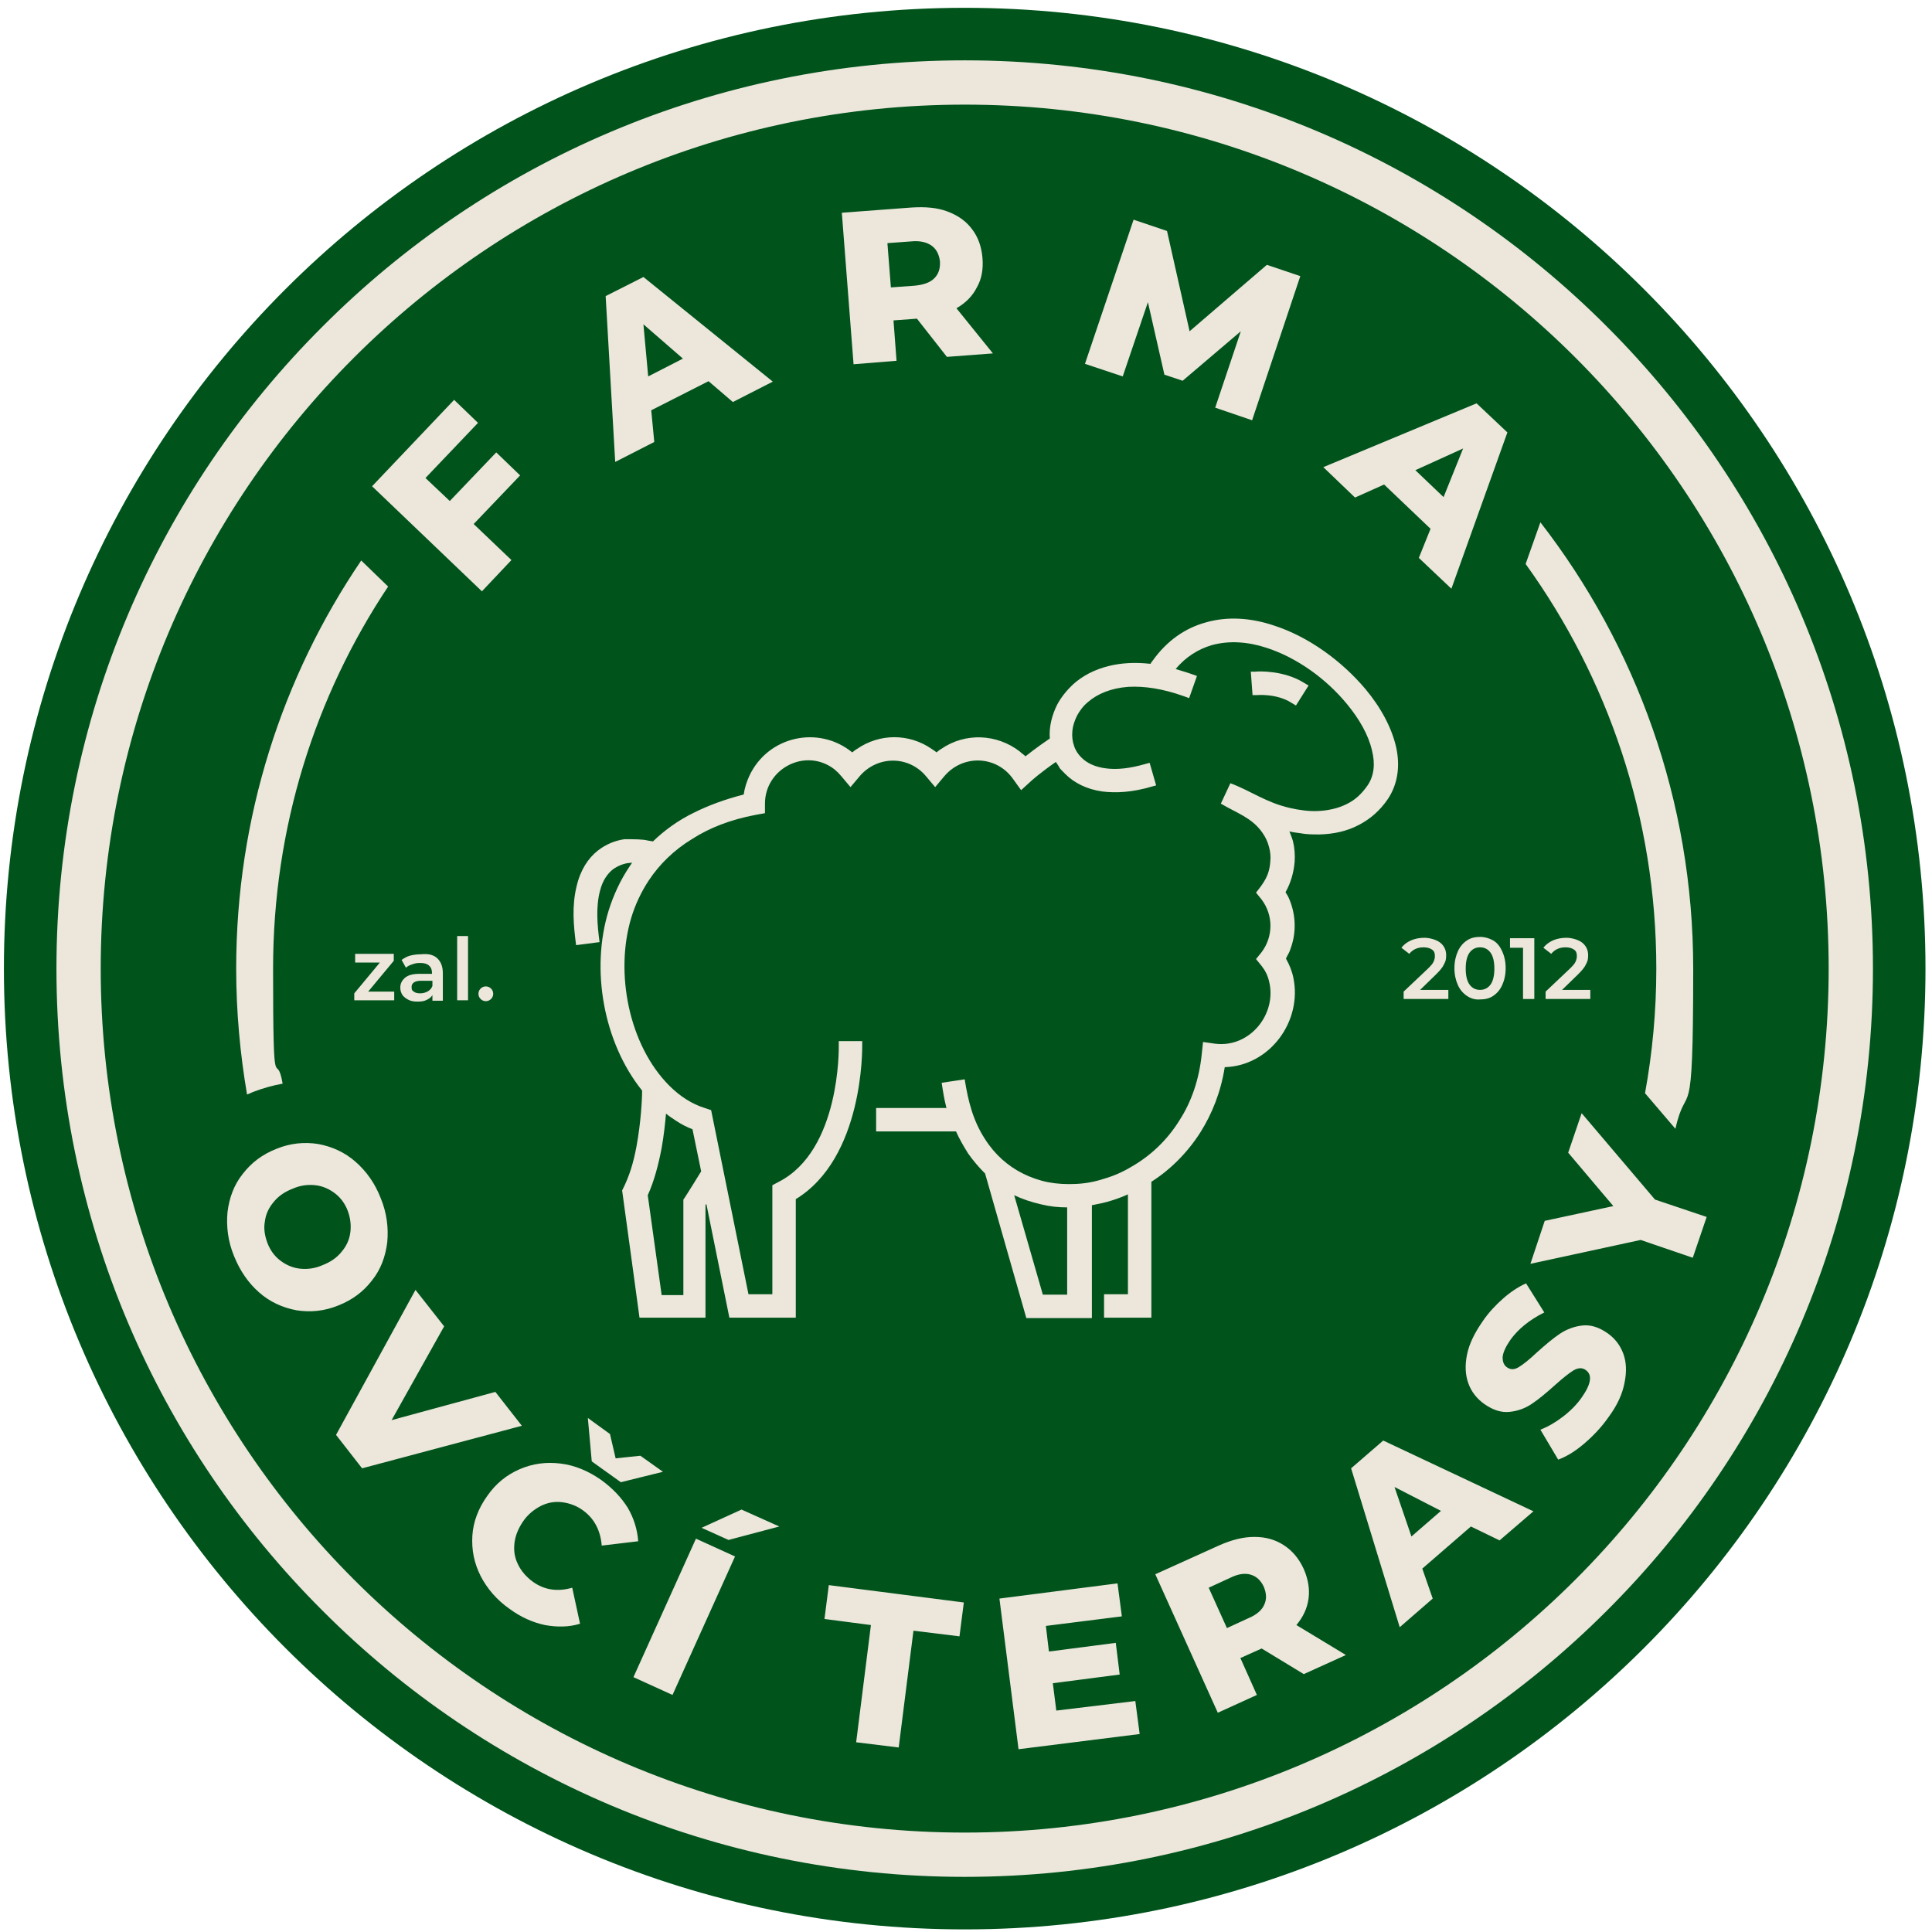
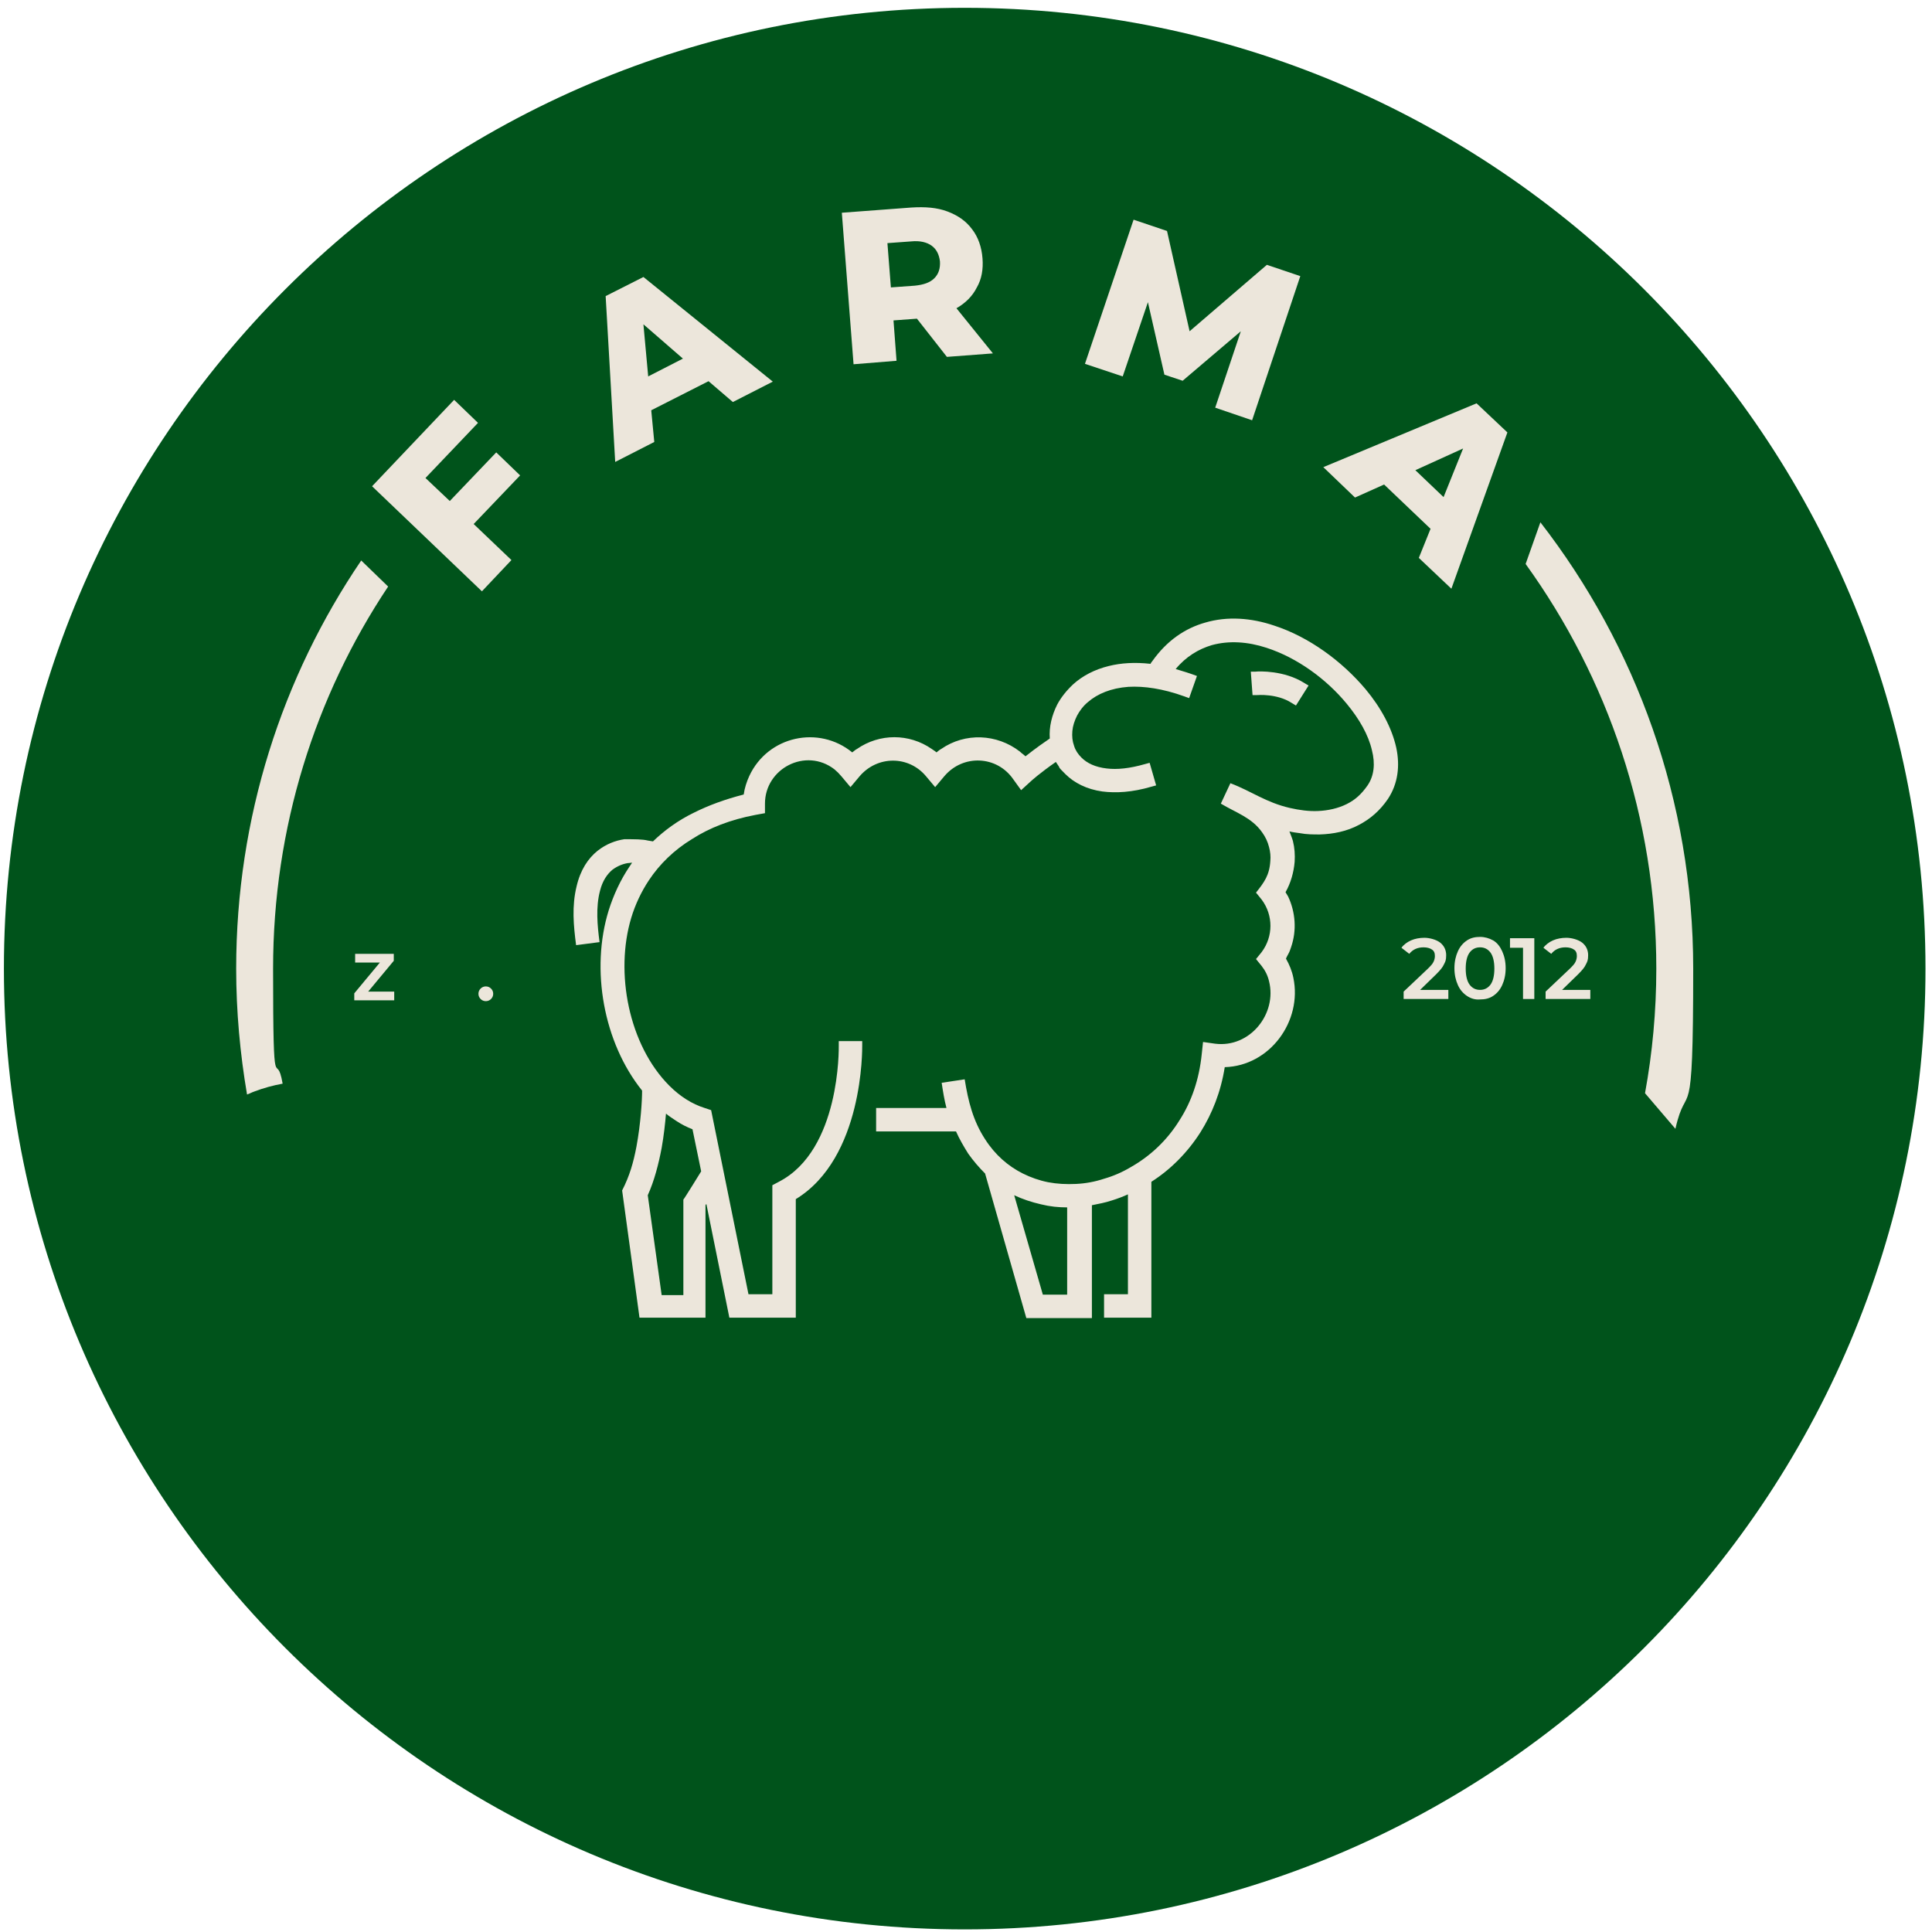
<svg xmlns="http://www.w3.org/2000/svg" id="Layer_1" version="1.1" viewBox="0 0 445 445">
  <defs>
    <style>
      .st0 {
        fill: #ece6db;
      }

      .st1 {
        fill: #00531b;
        fill-rule: evenodd;
      }
    </style>
  </defs>
  <path class="st1" d="M222.2,1.8c122.2,0,221.3,99.1,221.3,221.3s-99.1,221.3-221.3,221.3c-122.2,0-221.3-99.1-221.3-221.3S100,1.8,222.2,1.8" />
  <path class="st0" d="M89.4,135.1c-16.8,25.2-26.5,55.5-26.5,88s.7,17.9,2.2,26.5c-2.2.4-4.4,1-6.5,1.8-.6.2-1.1.5-1.7.7-1.6-9.4-2.5-19.1-2.5-29,0-34.8,10.6-67.2,28.8-94l6.2,6ZM354.8,120.3c22,28.4,35.2,64.1,35.2,102.8s-1.4,25-4.1,36.9l-7-8.2c1.7-9.3,2.6-18.9,2.6-28.7,0-34.8-11.2-67-30.1-93.2l3.4-9.6Z" />
-   <path class="st0" d="M362.9,82.4c-36-36-85.8-58.3-140.7-58.3s-104.7,22.3-140.7,58.3S23.2,168.2,23.2,223.1s22.3,104.7,58.3,140.7,85.8,58.3,140.7,58.3,104.7-22.3,140.7-58.3,58.3-85.8,58.3-140.7c0-55-22.3-104.7-58.3-140.7M222.2,13.9c57.8,0,110.1,23.4,147.9,61.3,37.9,37.9,61.3,90.2,61.3,147.9s-23.4,110.1-61.3,147.9c-37.9,37.9-90.2,61.3-147.9,61.3s-110.1-23.4-147.9-61.3c-37.9-37.8-61.3-90.1-61.3-147.9s23.4-110.1,61.3-147.9C112.1,37.3,164.4,13.9,222.2,13.9Z" />
-   <path class="st0" d="M381.2,276.3l11.9,4-3.2,9.4-12-4.1-25.4,5.5,3.3-9.9,15.8-3.4-10.4-12.3,3.1-9.1,16.9,19.9ZM370.5,326.4c-1.6,2.3-3.5,4.3-5.6,6.1-2.1,1.8-4.1,3-6,3.7l-4.1-6.9c1.8-.7,3.5-1.7,5.2-3s3.2-2.8,4.3-4.4c2.2-3.1,2.5-5.2,1-6.3-.8-.6-1.7-.6-2.8,0-1,.6-2.4,1.7-4.3,3.4-2,1.8-3.8,3.3-5.3,4.3-1.6,1.1-3.3,1.7-5.2,1.9-1.9.2-3.8-.4-5.8-1.8-1.7-1.2-3-2.8-3.7-4.8-.7-1.9-.8-4.2-.3-6.6.5-2.5,1.8-5.1,3.7-7.8,1.3-1.9,2.9-3.6,4.6-5.1s3.5-2.7,5.3-3.5l4.2,6.7c-3.4,1.7-6,3.8-7.8,6.3-1.1,1.6-1.7,2.9-1.8,4,0,1.1.3,1.9,1.1,2.4.8.5,1.6.5,2.6-.1s2.4-1.7,4.2-3.4c2-1.8,3.8-3.3,5.3-4.3s3.3-1.7,5.2-1.9c1.9-.2,3.8.4,5.8,1.8,1.7,1.2,2.9,2.8,3.6,4.7.7,1.9.8,4.1.3,6.6-.5,2.7-1.7,5.3-3.7,8ZM331.9,348l-10.7-5.5,3.9,11.4,6.8-5.9ZM338.8,351.6l-11.2,9.7,2.4,6.9-7.6,6.6-11.2-36.6,7.4-6.4,34.6,16.3-7.8,6.7-6.6-3.2ZM291.1,365.5c-.7-1.5-1.7-2.4-3-2.8s-2.9-.2-4.7.7l-5,2.3,4.2,9.3,5-2.3c1.9-.8,3.1-1.9,3.6-3.1.6-1.3.5-2.6-.1-4.1ZM290.6,379.7l-4.9,2.2,3.8,8.5-9,4.1-14.4-31.9,14.6-6.6c2.9-1.3,5.6-2,8.2-2s4.8.6,6.8,1.9,3.5,3.1,4.6,5.5c1,2.3,1.4,4.6,1.1,6.8-.3,2.2-1.2,4.2-2.8,6.1l11.4,6.9-9.7,4.4-9.7-5.9ZM261.5,391.8l1,7.6-27.9,3.5-4.4-34.7,27.2-3.5,1,7.6-17.5,2.2.7,5.9,15.4-2,.9,7.3-15.4,2,.8,6.3,18.2-2.2ZM200.6,374.3l-10.7-1.4,1-7.8,31.1,4-1,7.8-10.6-1.3-3.4,26.9-9.8-1.2,3.4-27ZM170.8,347.7l8.7,3.9-11.7,3.1-6.2-2.8,9.2-4.2ZM160.3,354.4l9,4.1-14.4,31.9-9-4.1,14.4-31.9ZM152.7,339l-9.7,2.4-6.7-4.8-.9-10,5.1,3.7,1.3,5.6,5.7-.6,5.2,3.7ZM117.4,370.6c-3-2.1-5.2-4.7-6.7-7.6-1.5-3-2.1-6-1.9-9.3.2-3.2,1.4-6.3,3.4-9.1,2-2.9,4.5-4.9,7.5-6.2,3-1.3,6.1-1.7,9.4-1.3,3.3.4,6.4,1.7,9.4,3.8,2.6,1.9,4.6,4,6.1,6.4,1.4,2.4,2.2,5,2.4,7.7l-8.4,1c-.3-3.5-1.7-6.2-4.3-8.1-1.5-1.1-3.2-1.7-4.9-1.9-1.7-.2-3.3.1-4.9.9-1.5.8-2.9,1.9-4,3.5s-1.8,3.3-2,5,0,3.3.8,4.9c.7,1.5,1.9,2.9,3.4,4,2.6,1.9,5.7,2.4,9.1,1.4l1.8,8.3c-2.6.8-5.3.8-8.1.3-2.8-.6-5.5-1.8-8.1-3.7ZM120.2,328.4l-36.8,9.8-6-7.7,18.3-33.4,6.6,8.4-12.1,21.6,23.9-6.5,6.1,7.8ZM61.6,286.3c.6,1.6,1.6,3,2.9,4s2.8,1.7,4.5,1.9c1.7.2,3.5,0,5.3-.8,1.8-.7,3.3-1.7,4.4-3.1,1.1-1.3,1.8-2.8,2-4.5.2-1.6,0-3.3-.6-4.9-.6-1.6-1.6-3-2.9-4s-2.8-1.7-4.5-1.9c-1.7-.2-3.5,0-5.3.8-1.8.7-3.3,1.7-4.4,3.1-1.1,1.3-1.8,2.8-2,4.5-.3,1.6,0,3.3.6,4.9ZM53.9,289.3c-1.4-3.4-1.8-6.8-1.5-10.1.4-3.3,1.5-6.3,3.5-8.8,2-2.6,4.5-4.5,7.8-5.8,3.2-1.3,6.4-1.6,9.6-1.1,3.2.6,6.1,1.9,8.6,4.1s4.5,5,5.8,8.4c1.4,3.4,1.8,6.8,1.5,10.1-.4,3.3-1.5,6.3-3.5,8.8-2,2.6-4.5,4.5-7.8,5.8-3.2,1.3-6.4,1.6-9.6,1.1-3.2-.6-6.1-1.9-8.6-4.1-2.4-2.1-4.4-4.9-5.8-8.4Z" />
  <path class="st0" d="M279.9,93.9l5.9-17.6-13.4,11.4-4.2-1.4-3.8-16.7-5.8,17.1-8.7-2.9,11.2-33.2,7.7,2.6,5.2,23.1,17.8-15.3,7.7,2.6-11.1,33.2-8.5-2.9Z" />
  <path class="st0" d="M211.2,73.4l-5.4.4.7,9.3-9.9.8-2.7-34.9,16-1.2c3.2-.2,5.9,0,8.3.9,2.4.9,4.3,2.2,5.7,4.1,1.4,1.8,2.2,4.1,2.4,6.7.2,2.5-.2,4.8-1.3,6.7-1,2-2.6,3.6-4.7,4.8l8.4,10.4-10.6.8-6.9-8.8ZM214.6,56.6c-1.1-.8-2.7-1.2-4.7-1l-5.5.4.8,10.2,5.5-.4c2-.2,3.5-.7,4.5-1.7s1.4-2.3,1.3-3.9c-.2-1.6-.8-2.8-1.9-3.6Z" />
  <path class="st0" d="M163.2,87.8l-13.2,6.7.7,7.3-9,4.6-2.2-38.2,8.7-4.4,29.8,24.1-9.2,4.7-5.6-4.8ZM157.3,82.6l-9.1-7.9,1.1,12,8-4.1Z" />
  <path class="st0" d="M329.5,121.8l-10.7-10.2-6.7,3-7.3-7,35.3-14.7,7.1,6.7-12.9,36-7.5-7.1,2.7-6.7ZM332.5,114.5l4.5-11.2-11,5,6.5,6.2Z" />
  <path class="st0" d="M98,110.1l5.6,5.3,10.7-11.2,5.5,5.3-10.7,11.2,8.7,8.3-6.8,7.2-25.3-24.2,18.9-19.9,5.5,5.3-12.1,12.7Z" />
  <g>
    <path class="st0" d="M90.8,228.4v2h-9.2v-1.6l5.9-7.1h-5.7v-2h8.9v1.6l-5.9,7.1h6Z" />
-     <path class="st0" d="M100.8,220.8c.8.8,1.2,1.9,1.2,3.4v6.3h-2.4v-1.3c-.3.5-.7.8-1.3,1.1s-1.2.4-2.1.4-1.5-.1-2.1-.4-1.1-.7-1.4-1.1c-.3-.5-.5-1-.5-1.7,0-1,.4-1.7,1.1-2.3.7-.6,1.8-.9,3.4-.9h2.8v-.2c0-.7-.2-1.3-.7-1.7-.4-.4-1.1-.6-2-.6s-1.2.1-1.8.3c-.6.2-1.1.4-1.5.8l-1-1.8c.6-.4,1.2-.8,2-1s1.6-.3,2.5-.3c1.8-.2,3,.2,3.8,1ZM98.6,228.3c.5-.3.8-.7,1-1.2v-1.2h-2.6c-1.4,0-2.2.5-2.2,1.4s.2.8.5,1.1c.4.3.9.4,1.5.4.7,0,1.3-.2,1.8-.5Z" />
-     <path class="st0" d="M105.3,215.6h2.5v14.8h-2.5v-14.8Z" />
    <path class="st0" d="M110.7,230.1c-.3-.3-.5-.7-.5-1.2s.2-.9.5-1.2c.3-.3.7-.5,1.2-.5s.9.2,1.2.5c.3.3.5.7.5,1.2s-.2.9-.5,1.2c-.3.3-.7.5-1.2.5s-.9-.2-1.2-.5Z" />
  </g>
  <g>
    <path class="st0" d="M333.6,227.9v2.2h-10.3v-1.7l5.6-5.3c.6-.6,1.1-1.1,1.3-1.6.2-.4.3-.9.3-1.3,0-.7-.2-1.2-.7-1.5-.4-.3-1.1-.5-1.9-.5-1.4,0-2.5.5-3.3,1.5l-1.8-1.4c.5-.7,1.3-1.3,2.2-1.7.9-.4,2-.6,3.1-.6s2.7.4,3.6,1.1,1.4,1.7,1.4,2.9-.2,1.5-.5,2.1c-.3.7-.9,1.4-1.8,2.3l-3.7,3.6h6.5Z" />
    <path class="st0" d="M337.9,229.4c-.9-.6-1.6-1.4-2.1-2.5s-.8-2.4-.8-3.9.3-2.8.8-3.9,1.2-1.9,2.1-2.5,1.9-.8,3-.8,2.1.3,3,.8,1.6,1.4,2.1,2.5.8,2.4.8,3.9-.3,2.8-.8,3.9-1.2,1.9-2.1,2.5-1.9.8-3,.8c-1.1.1-2.1-.2-3-.8ZM343.3,226.8c.6-.8.9-2.1.9-3.7s-.3-2.9-.9-3.7c-.6-.8-1.4-1.2-2.4-1.2s-1.8.4-2.4,1.2c-.6.8-.9,2.1-.9,3.7s.3,2.9.9,3.7c.6.8,1.4,1.2,2.4,1.2s1.8-.4,2.4-1.2Z" />
    <path class="st0" d="M353.4,216.1v14h-2.6v-11.8h-3v-2.2h5.6Z" />
    <path class="st0" d="M366.3,227.9v2.2h-10.3v-1.7l5.6-5.3c.6-.6,1.1-1.1,1.3-1.6.2-.4.3-.9.3-1.3,0-.7-.2-1.2-.7-1.5-.4-.3-1.1-.5-1.9-.5-1.4,0-2.5.5-3.3,1.5l-1.8-1.4c.5-.7,1.3-1.3,2.2-1.7.9-.4,2-.6,3.1-.6s2.7.4,3.6,1.1,1.4,1.7,1.4,2.9-.2,1.5-.5,2.1c-.3.7-.9,1.4-1.8,2.3l-3.7,3.6h6.5Z" />
  </g>
  <path class="st0" d="M245.8,298.3v-20.2c-2,0-4-.2-6-.7-2.2-.5-4.3-1.2-6.2-2.1l6.6,22.9h5.6ZM153.4,256.5c-.2,2.3-.5,5.1-1,7.9-.7,3.7-1.7,7.6-3.2,10.9l3.2,23h5v-22c.1,0,4.1-6.5,4.1-6.5l-2-9.7c-1.3-.5-2.5-1.1-3.7-1.9-.9-.6-1.7-1.1-2.4-1.7ZM289.2,154.7c.8-.1,6.6-.3,11.2,2.6l1,.6-2.9,4.6-1-.6c-3.4-2.2-7.9-1.8-7.9-1.8h-1.1l-.4-5.4h1.1ZM149.2,193.6l1.2.2c2.6-2.5,5.7-4.8,9.4-6.6,3.4-1.7,7.2-3.1,11.5-4.2.2-1.5.7-3,1.3-4.3,4.3-9.2,16-11.7,23.7-5.4.4-.3.7-.6,1.1-.8,5.2-3.6,12-3.6,17.2,0,.4.3.8.5,1.1.8.4-.3.7-.6,1.1-.8,5.5-3.8,12.8-3.5,18.1.6.4.4.9.7,1.3,1.1.7-.5,1.5-1.2,2.5-1.9.9-.7,2-1.4,3.1-2.2-.2-2.7.5-5.4,1.7-7.8.9-1.7,2.2-3.3,3.7-4.7,2.1-1.9,4.9-3.4,8.2-4.2,2.8-.7,6-.9,9.6-.5.1-.2.2-.4.4-.6,3.4-4.8,7.6-7.6,12.2-8.9,5.1-1.5,10.6-1.1,15.9.7,8,2.6,15.6,8.2,21,14.6,3.6,4.3,6.1,9,7.1,13.5.9,4.2.4,8.3-1.9,11.8-1.9,2.8-4.2,4.7-6.7,6-2.8,1.5-5.9,2.1-9,2.2-1.5,0-3.1,0-4.6-.3-.8-.1-1.6-.2-2.4-.4.3.8.6,1.5.8,2.2.4,1.6.5,3.2.4,4.8-.2,2.4-.9,4.9-2.1,7,.2.3.4.7.6,1,1.7,3.6,2,7.8.7,11.6-.2.6-.4,1.2-.7,1.7-.2.4-.4.7-.5,1,.8,1.4,1.4,2.9,1.7,4.4,2.1,10-5.4,20.3-15.8,20.6-.9,5.7-2.9,10.7-5.6,15-3,4.7-6.9,8.6-11.3,11.4v31.3h-10.9v-5.4h5.5v-23c-1.1.5-2.4,1-3.7,1.4-1.5.5-3.1.8-4.6,1.1v26h-15.1l-9.5-33.3c-1.4-1.4-2.7-2.9-3.9-4.6-1-1.6-2-3.3-2.8-5.1h-18.4v-5.4h16.2c-.5-1.9-.8-3.8-1.1-5.8l5.3-.8c.8,5,1.9,9.5,4.7,13.8,2.3,3.6,5.3,6.2,8.7,7.9,1.8.9,3.8,1.6,5.8,2,2.1.4,4.2.5,6.4.4s4.4-.5,6.5-1.2c2.1-.6,4.2-1.5,6.2-2.7,4.4-2.5,8.3-6.1,11.2-10.8,2.7-4.2,4.5-9.3,5.1-15.2l.3-2.8,2.8.4c8,1,14.3-6.9,12.4-14.4-.3-1.3-.9-2.5-1.7-3.5l-1.3-1.6,1.3-1.6c2.7-3.6,2.7-8.5,0-12.1l-1.3-1.6c1.9-2.4,3.1-4,3.3-7.3.1-1,0-2.1-.3-3.2-.3-1.2-.8-2.3-1.6-3.4-2.4-3.4-6-4.5-9.5-6.6l2.2-4.7c5,1.9,8.1,4.4,13.7,5.7,2.2.5,4.4.8,6.5.7,2.3-.1,4.6-.6,6.6-1.6s3.4-2.3,4.8-4.3c1.5-2.2,1.8-5,1-8.1-.8-3.5-2.9-7.2-5.8-10.7-4.7-5.7-11.4-10.6-18.5-12.9-4.3-1.4-8.6-1.7-12.6-.6-3,.9-5.9,2.6-8.3,5.5,1.7.5,3.3,1,4.9,1.6l-1.8,5.1-1.1-.4c-5-1.8-9.3-2.4-12.9-2.2-4,.3-7.1,1.6-9.3,3.5-1.1.9-1.9,2-2.5,3.1-.6,1.2-1,2.4-1.1,3.6-.1,1.2,0,2.3.4,3.4.3,1,.9,1.9,1.7,2.7,1.3,1.3,3.2,2.2,5.8,2.5,2.4.3,5.3,0,8.8-1l1.1-.3,1.5,5.2-1.1.3c-4.4,1.3-8.2,1.5-11.3,1.1-3.6-.5-6.5-2-8.5-4s-1.1-1.2-1.6-1.9c-.2-.3-.4-.6-.6-.9-3.6,2.5-5.6,4.3-5.7,4.4-.8.7-1.5,1.4-2.3,2.1l-1.8-2.5c-3.8-5.5-11.6-5.8-15.9-.7l-2.1,2.5-2.1-2.5c-4-4.8-11.2-4.8-15.3,0l-2.1,2.5-2.1-2.5c-.5-.6-1-1.1-1.6-1.6-6.6-5.1-16-.2-16,7.9v2.2l-2.2.4c-5.8,1.1-10.6,3-14.5,5.5-4.3,2.6-7.6,5.9-10,9.5-1.8,2.7-3.2,5.7-4.1,8.7-3.8,12.6-.6,29.3,8.8,38.7,2.4,2.4,5.2,4.2,8.1,5.1l1.5.5,8.6,42.4h5.5v-25.1l1.5-.8c14.2-7.3,13.8-30.9,13.8-31.3v-1.1h5.4c0-.1,0,1,0,1,0,.8.3,25.9-15.3,35.4v27.3h-15.3l-5.3-26.2-.2.3v25.9h-15.2c-1.3-9.8-2.7-19.6-4-29.3,1.7-3.3,2.6-6.4,3.3-10.1,1-5.4,1.3-10.7,1.3-12.9-8.9-11.1-11.9-27.9-7.7-41.5,1.1-3.5,2.7-7,4.8-10.1.2-.3.4-.6.6-.9-.3,0-.6.1-1,.1-1.2.2-2.4.7-3.5,1.5-1.2,1-2.3,2.5-2.9,4.9-1,3.8-.6,8-.1,11.8l-5.4.7c-.6-4.5-1-9,.1-13.5.9-3.9,2.7-6.5,4.8-8.2,2-1.6,4.2-2.4,6.2-2.7,2.5,0,4.2,0,5.4.3Z" />
</svg>